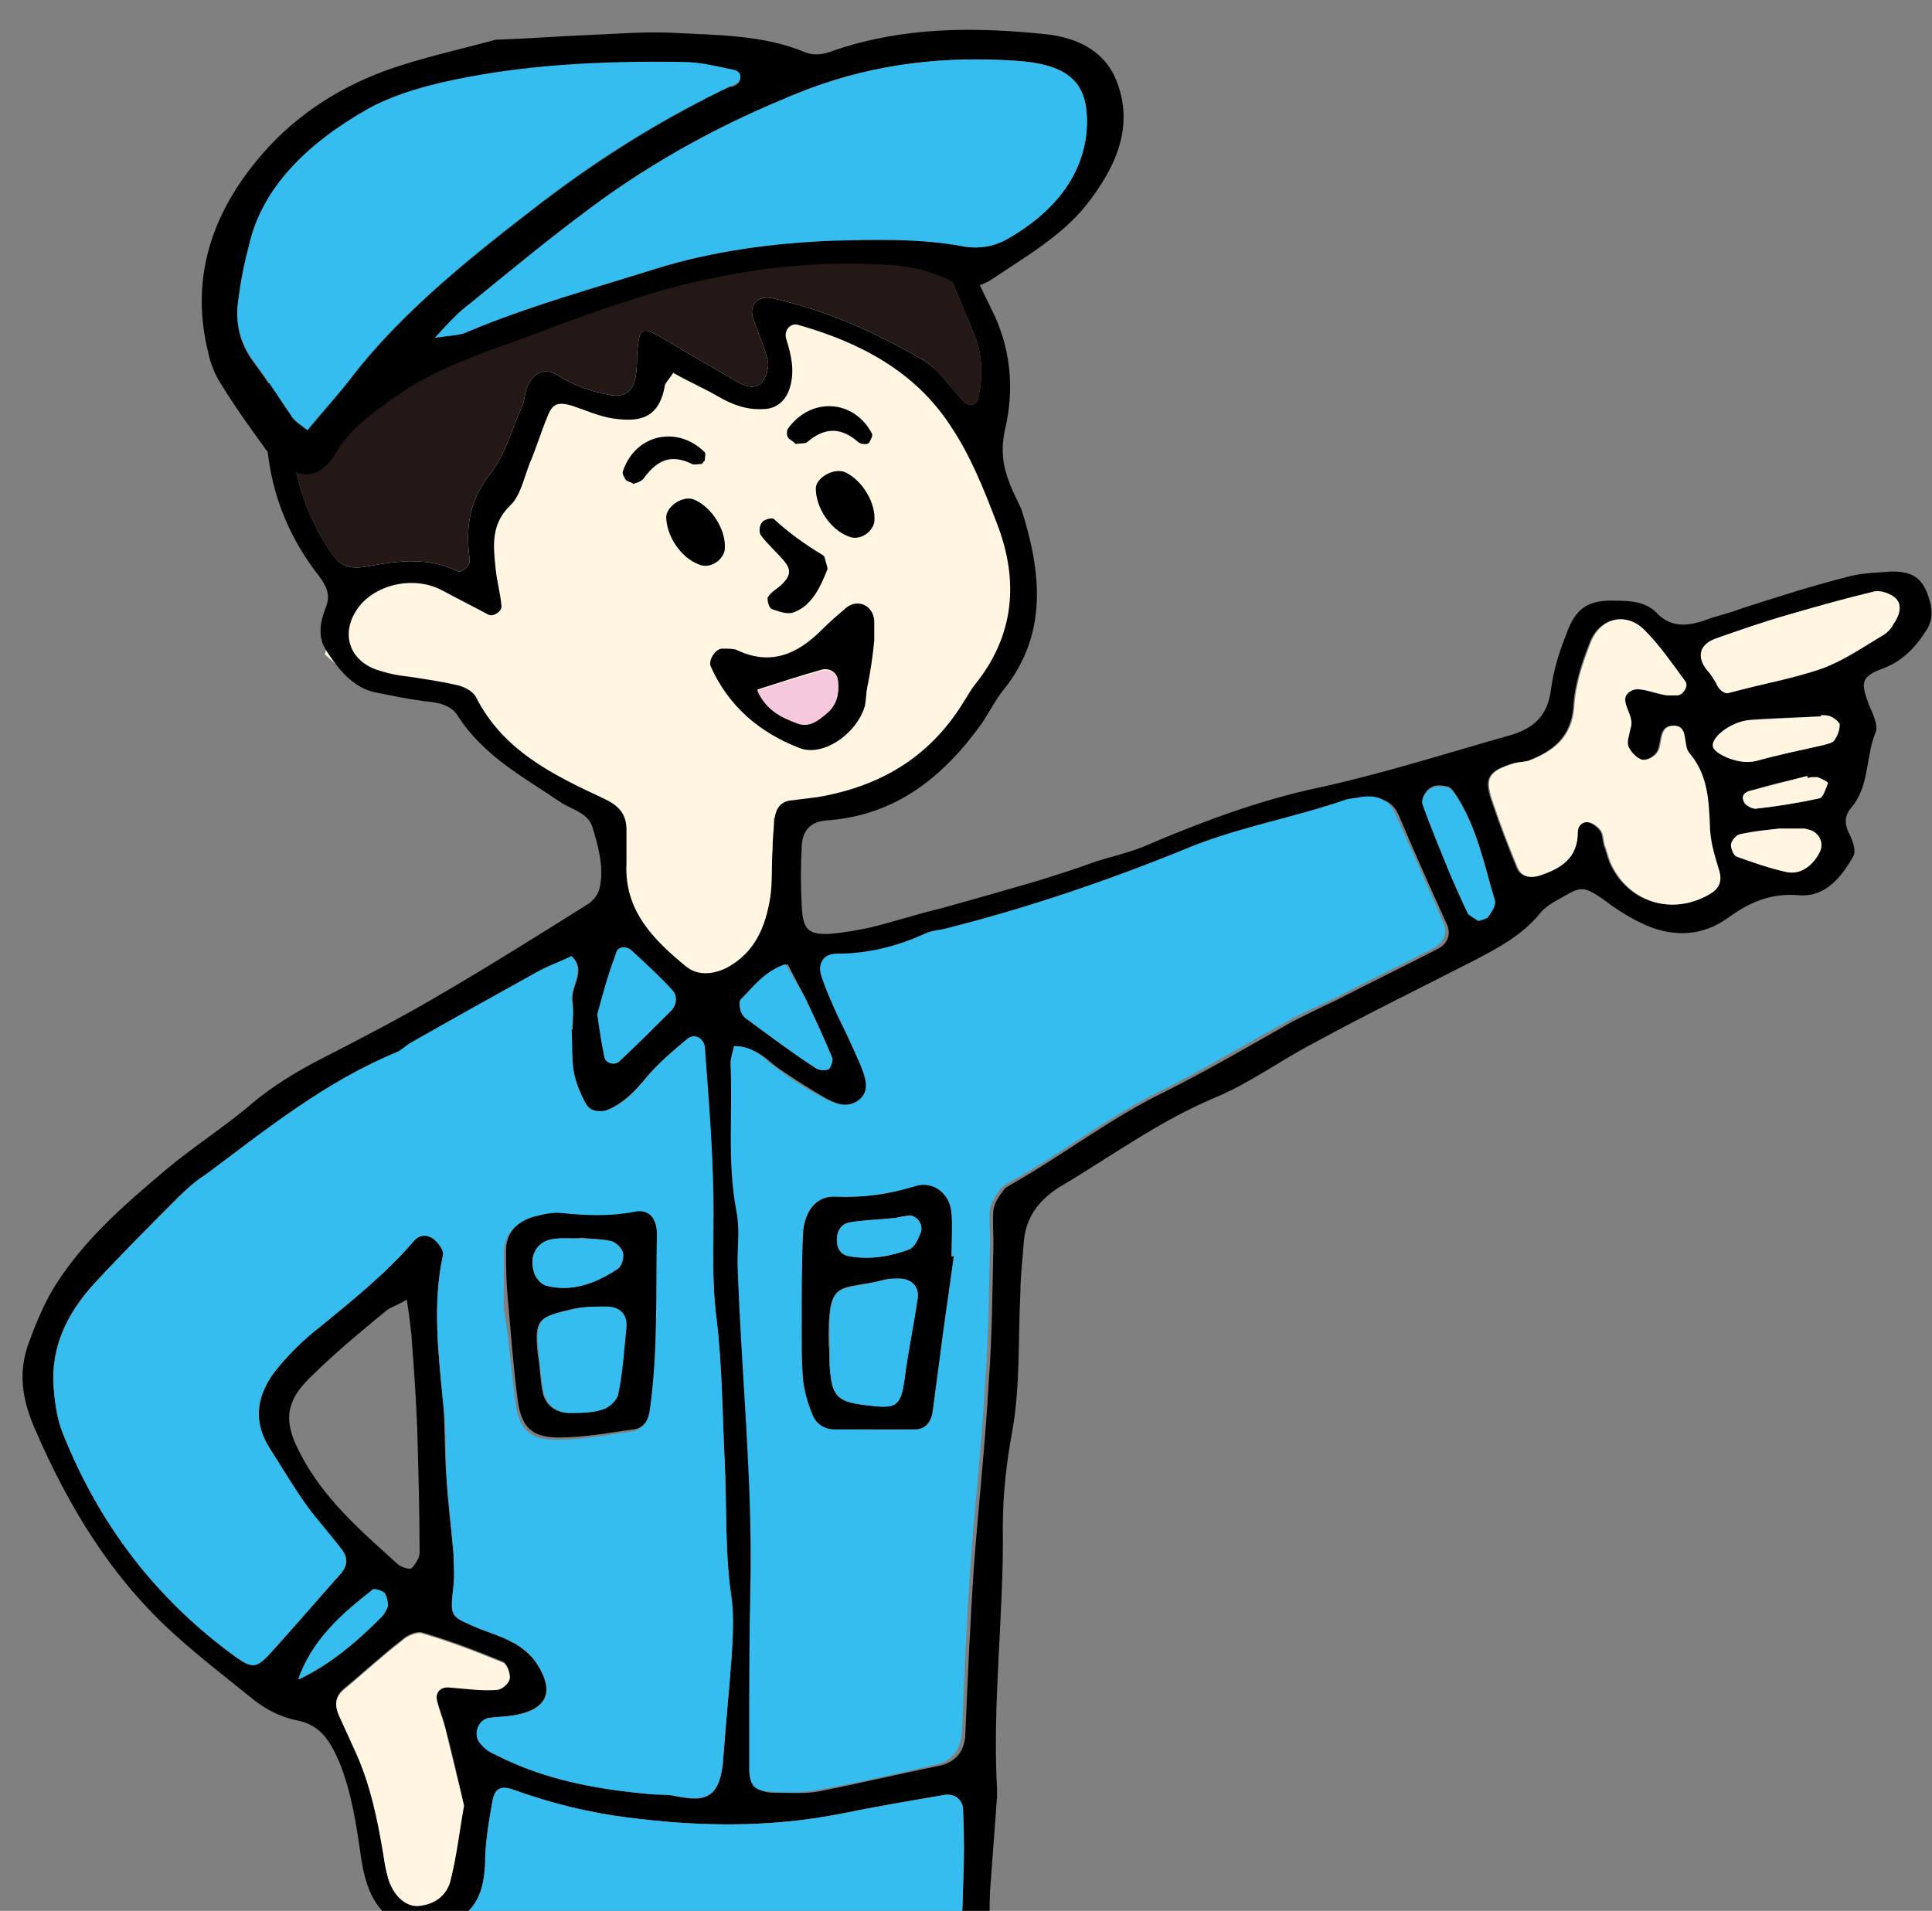
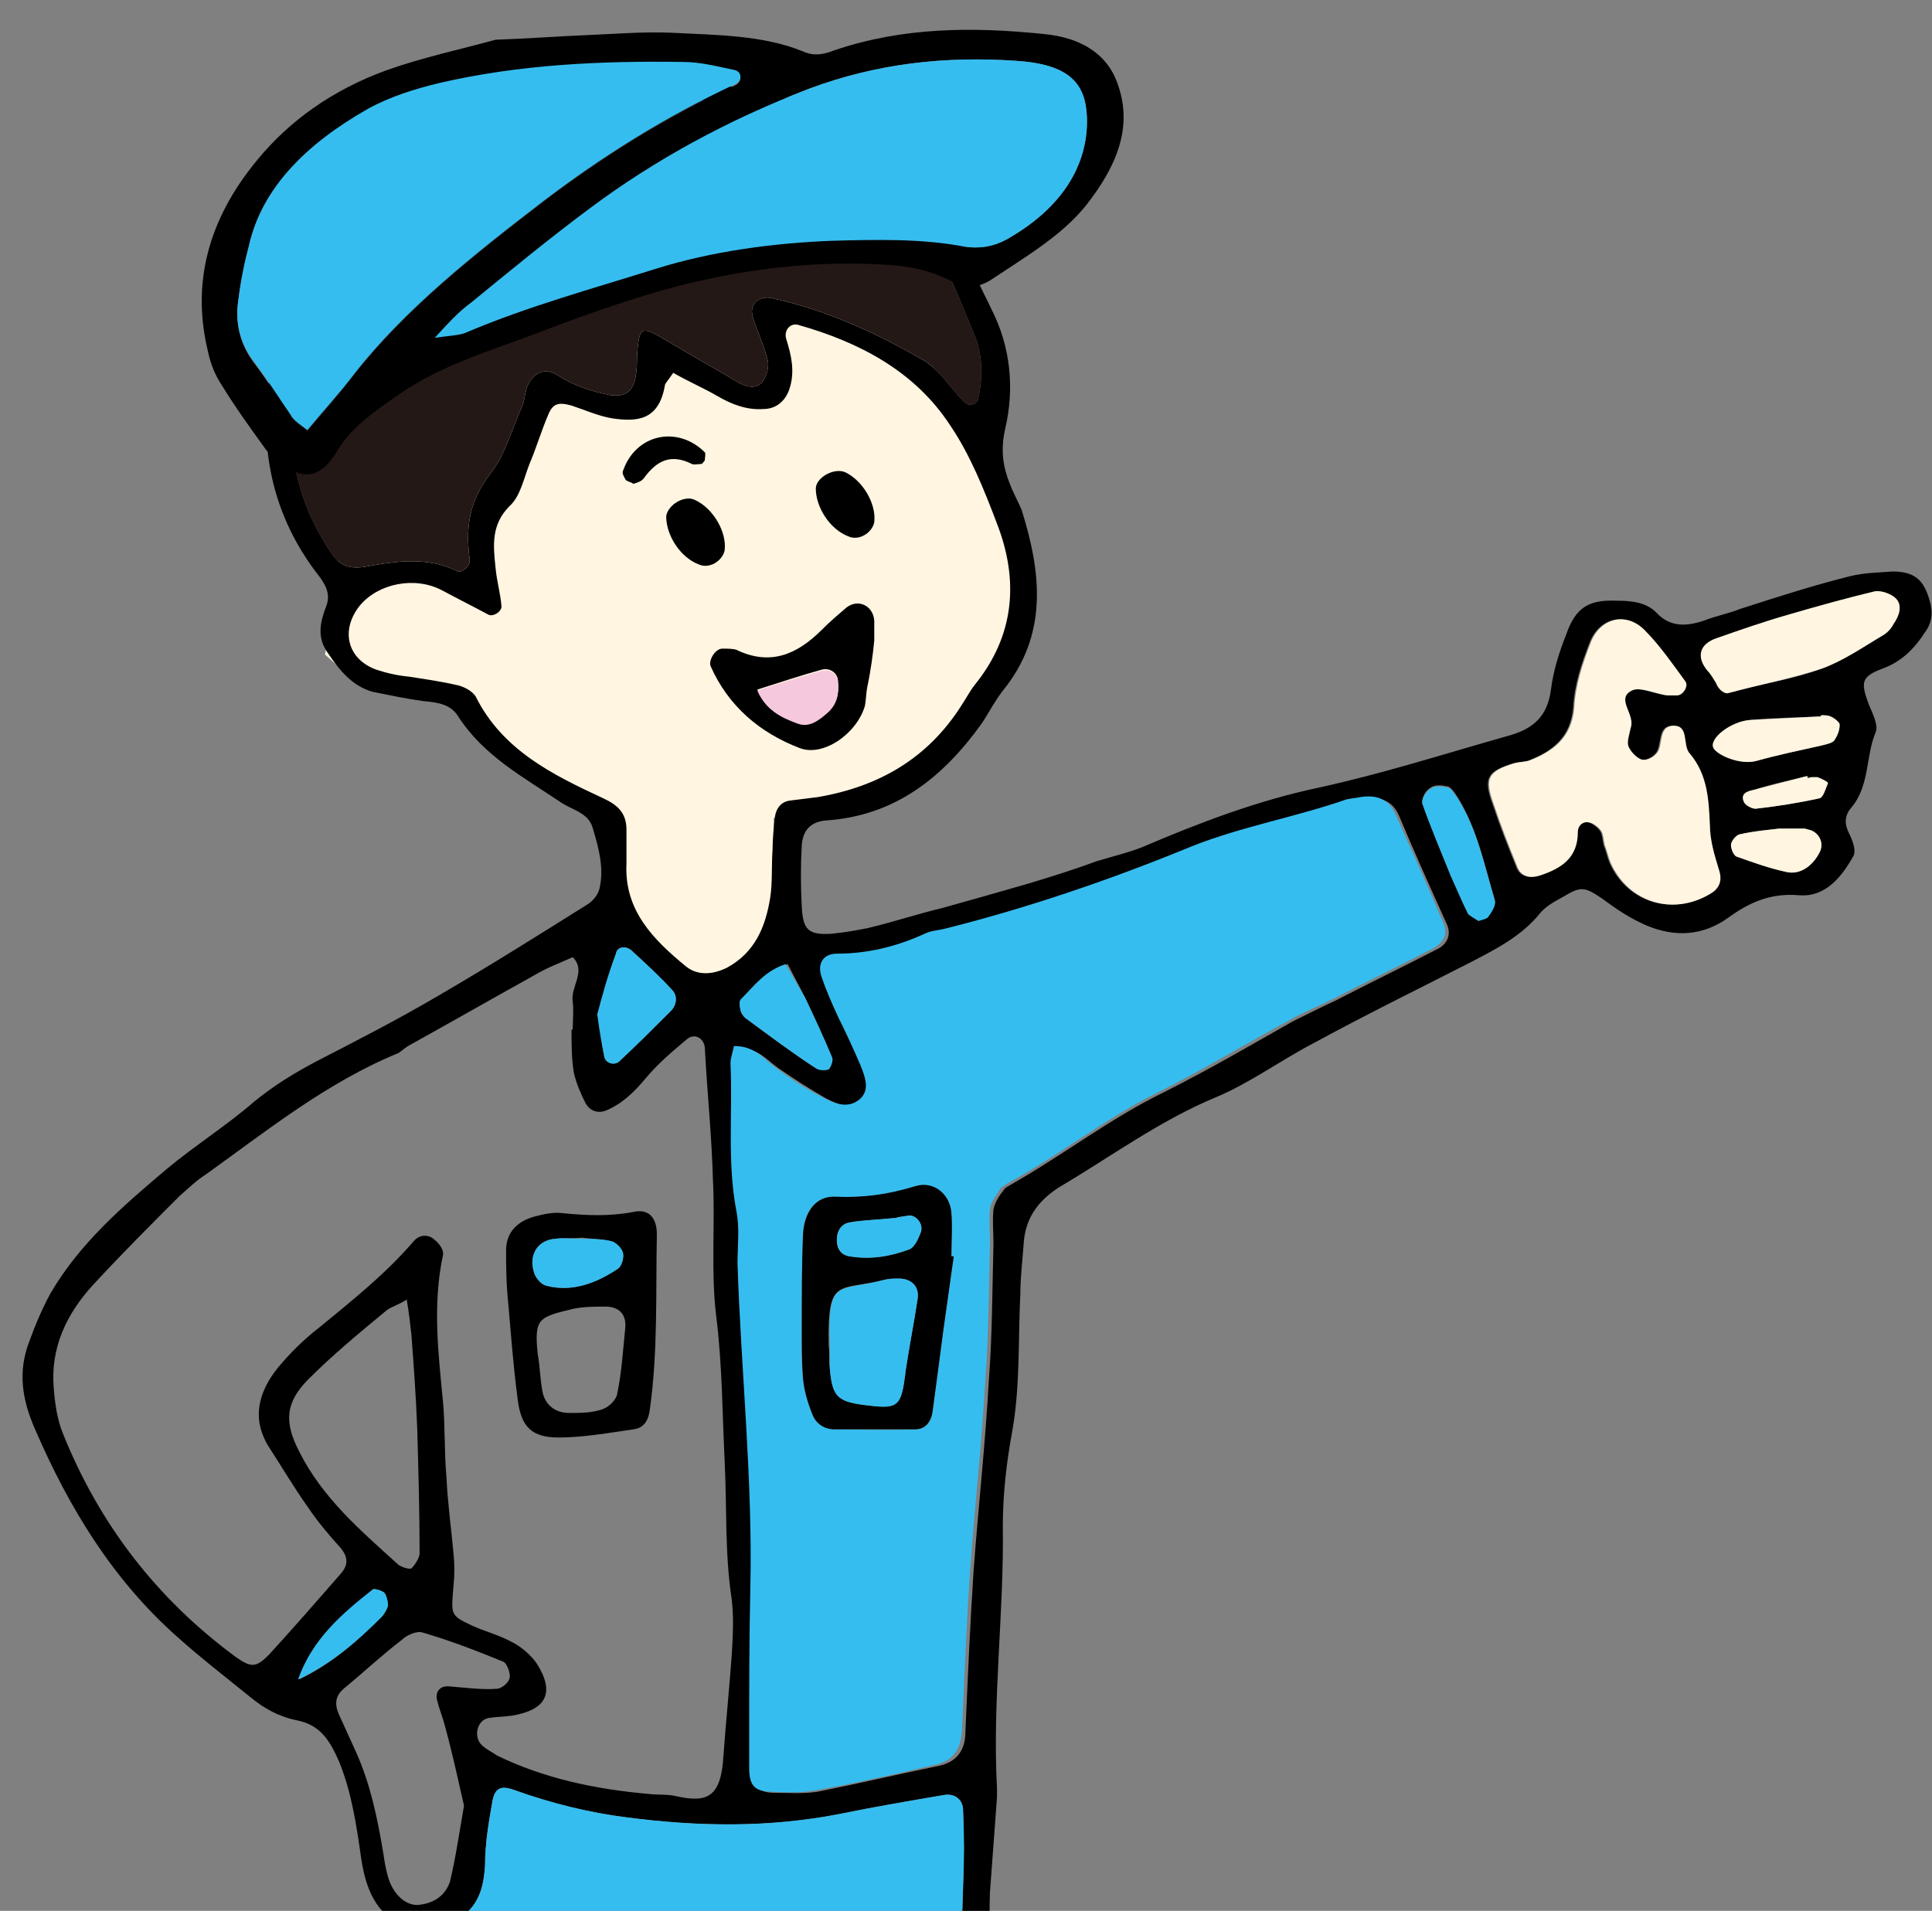
<svg xmlns="http://www.w3.org/2000/svg" version="1.1" id="レイヤー_1" x="0px" y="0px" viewBox="0 0 165.3 163.5" style="enable-background:new 0 0 165.3 163.5;" xml:space="preserve">
  <rect x="0" y="0" width="165.3" height="163.5" fill="#808080" stroke="none" />
  <style type="text/css">
	.st0{fill:#FFF5E0;}
	.st1{fill:#36BDEF;}
	.st2{fill:#231815;}
	.st3{fill:#F6C8DD;}
</style>
  <g>
    <g>
      <path class="st0" d="M86.8,48.3c0,0-5.7-31.5-28.5-25.1c-22.8,6.4-30.1,20.4-30.1,20.4l1,6.4l-1.4,6l2.7,2.4l8.5,0.4l3.9,6    l9.7,5.4l0.3,9.7l6.7,5.4l6.7-4.4l-0.1-10.9C74.4,68.4,86.4,65.4,86.8,48.3z" />
      <g>
        <path d="M61.6,7.3c4.8,0.5,9.3,1.8,13.1,5.1c3.7,3.3,7.3,6.6,8.9,11.4c0.3,0.9,0.8,1.7,1.2,2.6c1.7,3.3,2,6.9,1.2,10.3     c-0.4,1.8-0.2,3.2,0.4,4.7c0.3,0.8,0.7,1.5,1,2.2c1.7,5.4,2.3,10.7-1.6,15.5C85.1,60,84.6,61,84,61.9c-3.3,4.6-7.4,7.9-13.3,8.3     c-1.3,0.1-2,0.8-2.1,2.1c-0.1,1.8-0.1,3.5,0,5.3c0.1,2,0.6,2.4,2.5,2.3c1.1-0.1,2.2-0.3,3.2-0.5c2.1-0.5,4.2-1.2,6.3-1.7     c2.5-0.7,5-1.4,7.4-2.1c2-0.6,3.9-1.2,5.8-1.9c1.3-0.4,2.6-0.7,3.9-1.2c4.9-2.1,9.9-4,15.1-5.1c5.5-1.2,10.8-2.9,16.1-4.4     c2.3-0.6,3.5-1.7,3.8-4c0.2-1.6,0.7-3.2,1.3-4.7c0.8-2.3,1.9-3,4.3-2.9c1.2,0,2.5,0.1,3.4,1c1.2,1.3,2.6,1.2,4.1,0.7     c1-0.4,2.1-0.6,3.1-1c3.1-1,6.2-2,9.4-2.8c1.2-0.3,2.4-0.3,3.6-0.4c1.9,0,2.7,0.7,3.2,2.5c0.3,1,0.2,1.9-0.4,2.7     c-0.9,1.4-2,2.5-3.6,3.1c-1.9,0.7-1.9,1.2-1.2,3.1c0.3,0.7,0.8,1.7,0.6,2.3c-0.9,2.1-0.5,4.6-2.1,6.5c-0.6,0.7-0.6,1.4-0.2,2.2     c0.3,0.6,0.6,1.4,0.4,1.9c-1,1.8-2.4,3.6-4.7,3.4c-2.4-0.2-4.2,0.6-6,1.9c-2.2,1.6-4.6,1.7-7,0.7c-1.4-0.6-2.6-1.4-3.8-2.3     c-1.5-1-1.8-1.1-3.3-0.2c-0.7,0.4-1.5,0.8-2,1.4c-1.6,2-3.8,3.1-5.9,4.2c-4.5,2.3-9,4.5-13.4,6.9c-2.9,1.5-5.6,3.5-8.5,4.7     c-4.8,2-9,5.1-13.4,7.7c-1.7,1.1-2.8,2.5-3,4.6c-0.1,1.5-0.3,3-0.3,4.5c-0.2,3.9,0,7.9-0.7,11.8c-0.5,2.7-0.8,5.4-0.8,8.1     c0.1,7.5-0.9,14.9-0.5,22.4c0,0.3,0,0.5,0,0.8c-0.2,2.7-0.4,5.4-0.6,8.1c-0.1,2.4,0.1,4.9-0.2,7.3c-0.5,3.4-0.3,6.8-0.4,10.2     c-0.1,3.3-0.4,6.5-0.6,9.8c-0.1,1.1-0.2,2.2,0,3.3c0.2,1.5,0.1,2.9,0,4.4c-0.4,5.3-0.7,10.6-1,15.9c-0.2,3.9,0,7.9-0.7,11.8     c-0.4,2-0.6,4-0.7,6.1c-0.2,3.3-0.2,6.6,3.2,8.6c0.8,0.5,1.4,1.3,2.1,2c1.4,1.5,1.9,3.3,1.8,5.2c0,0.6-0.2,1.5-0.7,1.8     c-2.1,1.8-4.2,3.4-7.3,3.1c-5-0.4-9.7-1.4-13.3-5.2c-1-1.1-1.6-1.1-2.3,0c-1.2,2.1-3.2,2.4-5.2,2.3c-1.6,0-3.3-0.3-4.9-0.3     c-3.4-0.1-6.3-1.7-8.9-3.7c-1-0.7-1.6-2.1-2.2-3.3c-0.8-1.6-0.9-3.4-0.7-5.2c0.4-3.3-0.3-6.5-0.4-9.7c-0.1-2-0.5-4.1-0.5-6.1     c0-3.1-0.4-6.2-1.1-9.3c-0.3-1.3-0.4-2.7-0.5-4c-0.1-1.1,0-2.2-0.2-3.3c-1-5.5-2-11-2.6-16.5c-0.5-5.1-1.4-10.2-1.3-15.4     c0-1.4,0-2.7,0-4.1c0-1.2-0.4-2.1-1.5-2.7c-2.5-1.2-3.3-3.3-3.7-5.9c-0.4-2.8-0.8-5.6-1.9-8.3c-0.8-1.8-1.6-3.1-3.6-3.5     c-1.5-0.3-2.8-1-4-2c-2.1-1.7-4.3-3.4-6.3-5.2c-5.5-4.9-9.2-11-12.1-17.7c-1.1-2.5-1.5-4.9-0.5-7.5c0.5-1.4,1.1-2.8,1.8-4.1     c2.5-4.3,6.2-7.5,10-10.7c2.4-2,5.1-3.7,7.4-5.7c1.7-1.4,3.5-2.5,5.4-3.5c3.5-1.8,7-3.6,10.4-5.6c4.3-2.5,8.6-5.2,12.9-7.9     c0.4-0.3,0.8-0.8,0.9-1.3c0.4-1.8-0.1-3.5-0.6-5.2c-0.4-1.3-1.8-1.5-2.8-2.2c-3.1-2.1-6.5-3.9-8.7-7.3c-0.6-1-1.7-1.2-2.9-1.3     c-1.5-0.2-2.9-0.5-4.4-0.8c-1.8-0.5-2.9-1.9-3.9-3.4c-0.9-1.3-0.6-2.6-0.1-3.9c0.4-1,0-1.8-0.6-2.6c-3.6-4.6-5-9.9-4.4-15.7     c0.4-3.9,1.9-7.1,5.9-8.6c0.8-0.3,1.5-0.8,2.2-1c2.3-0.5,3.4-1.8,3.9-4.1c0.8-4,3.6-6.7,6.9-8.7c4.9-2.9,10.2-4.5,16-4.1     C58.9,7.3,60.3,7.2,61.6,7.3z M59.6,197.5c0.2-5.4,0.5-10.9,0.8-16.3c0-0.8,0.1-1.7,1.1-2c0.7-0.3,1.6,0.6,1.7,1.9     c0.2,1.8,0.3,3.5,0.3,5.3c0,7.1,0.5,14.1,1.5,21.1c0.1,0.9,0.2,1.9,0.2,2.8c0.3,6.2,0.5,12.5,0.8,18.7c0.1,1.2,0.1,2.5,0.4,3.6     c0.1,0.6,0.8,1.3,1.3,1.4c2.9,0.5,5.9,0.9,8.9,1.1c1.6,0.1,2-0.6,2.1-2.3c0.3-3.4,0.7-6.7,1-10.1c0.4-4.6,0.7-9.2,0.9-13.8     c0.2-5.4,0.1-10.9,0.8-16.3c0.3-2.1,0-4.4,0.2-6.5c0.3-3.5,0.2-7,0.2-10.5c0-4.7,0.5-9.5,0.6-14.2c0.1-2.2,0.1-4.4,0-6.5     c0-0.9-0.7-1.5-1.7-1.3c-2.9,0.5-5.9,1-8.8,1.6c-6.1,1.2-12.2,1.1-18.3,0.3c-3.2-0.4-6.4-1.2-9.5-2.3c-1.3-0.5-1.8-0.2-2,1.1     c-0.3,1.7-0.6,3.5-0.6,5.3c-0.1,1.6-0.4,3-1.6,4.1c-1.5,1.3-1.7,3-1.7,4.8c0,6.5,0.5,13,1.4,19.5c0.8,5.2,1.9,10.4,2.3,15.7     c0.5,6.2,2.1,12.3,2,18.6c-0.1,2.6,0.4,5.1,0.7,7.7c0.2,1.9,0.9,2.7,2.8,2.8c2.9,0.1,5.7,0,8.6,0c1.2,0,1.7-0.6,1.8-1.8     c0.3-3.4,0.5-6.8,0.8-10.2c0.2-2,0.4-4,0.6-6.1c0.1-1.1,0.2-2.2,0.2-3.2c0-2.9,0-5.7,0-8.6c0,0,0.1,0,0.1,0     C59.6,201,59.6,199.2,59.6,197.5z M49,85.7c-0.2-1.3,1.2-2.6,0-3.8c-1.1,0.5-2.2,0.9-3.2,1.5c-3.6,2-7.1,4-10.7,6     c-0.4,0.2-0.7,0.5-1,0.7c-6.1,2.5-11.2,6.6-16.5,10.4c-0.8,0.5-1.5,1.2-2.2,1.8c-2.5,2.5-5,5-7.4,7.6c-2.3,2.5-3.7,5.4-3.4,8.9     c0.1,1.3,0.3,2.7,0.8,3.9c3.1,7.7,8,14.1,14.8,19.1c1.3,0.9,1.7,0.9,2.8-0.2c2.1-2.3,4.2-4.7,6.2-7c0.6-0.7,0.6-1.4-0.1-2.2     c-1-1.1-2-2.3-2.8-3.5c-1.2-1.7-2.2-3.4-3.3-5.1c-1.5-2.4-0.9-4.7,0.8-6.8c1-1.2,2.2-2.4,3.5-3.4c2.8-2.3,5.7-4.6,8.1-7.4     c0.5-0.6,1.3-0.6,1.8-0.1c0.4,0.3,0.8,0.9,0.7,1.3c-0.9,4.2-0.4,8.4,0,12.5c0.2,2.2,0.1,4.3,0.3,6.5c0.1,2.2,0.4,4.3,0.6,6.5     c0.1,0.9,0.1,1.9,0,2.8c-0.2,2.5-0.3,2.5,1.6,3.4c1.1,0.5,2.3,0.8,3.4,1.4c0.8,0.4,1.6,1.1,2.1,1.8c1.6,2.5,0.9,4-2.1,4.5     c-0.7,0.1-1.4,0.1-2,0.2c-1,0.2-1.3,1.6-0.6,2.3c0.4,0.4,0.9,0.6,1.3,0.9c4.1,2,8.5,2.9,13,3.3c0.8,0.1,1.6,0,2.4,0.2     c2.7,0.6,3.8,0,4-3.5c0.2-2.8,0.5-5.7,0.7-8.5c0.1-1.6,0.2-3.3,0-4.9c-0.6-3.9-0.4-7.9-0.6-11.8c-0.2-4.1-0.2-8.1-0.7-12.2     c-0.5-3.9-0.1-7.9-0.3-11.8c-0.1-3.8-0.5-7.6-0.7-11.4c-0.1-0.8-0.9-1.2-1.5-0.7c-1.2,1-2.5,2.1-3.5,3.3c-1,1.2-2,2.2-3.4,2.8     c-0.7,0.3-1.4,0.1-1.8-0.6c-0.4-0.8-0.8-1.7-1-2.6c-0.2-1.2-0.2-2.4-0.2-3.7c0,0,0,0,0.1,0C49,87.3,49.1,86.5,49,85.7z      M62.8,91.1c0.2,4.2-0.4,8.4,0.5,12.6c0.3,1.4,0,3,0.1,4.5c0.3,9.2,1.3,18.5,1.1,27.7c-0.1,4.4-0.1,8.7-0.1,13.1     c0,0.8,0,1.6,0,2.4c0.1,1.5,0.5,2,1.9,2c1.2,0,2.5,0.1,3.7-0.1c3.5-0.7,6.9-1.5,10.3-2.2c1.5-0.3,2.3-1.3,2.3-2.9     c0.2-4.6,0.4-9.2,0.7-13.8c0.4-5.4,1-10.8,1.3-16.2c0.3-3.9,0.3-7.9,0.4-11.8c0-1-0.1-1.9,0-2.9c0.1-0.6,0.5-1.2,0.9-1.7     c0.1-0.2,0.4-0.3,0.7-0.5c4.4-2.5,8.4-5.6,12.9-7.8c3.8-1.9,7.4-4,11.1-6.1c1.2-0.6,2.4-1.2,3.7-1.8c2.9-1.5,5.8-2.9,8.7-4.4     c0.8-0.4,1.2-1.2,0.8-2.1c-1.4-3.1-2.8-6.2-4.1-9.3c-0.6-1.4-1.7-1.6-3-1.5c-0.4,0-0.8,0-1.2,0.2c-4.4,1.5-8.9,2.3-13.2,4     c-6.8,2.7-13.7,5.1-20.9,7c-0.7,0.2-1.4,0.2-2,0.5c-2.4,1-4.9,1.6-7.5,1.7c-1.2,0-1.7,0.8-1.3,2c0.4,1.1,0.9,2.3,1.4,3.4     c0.6,1.4,1.3,2.7,1.9,4.1c0.4,1,0.9,2.2-0.1,3c-1,0.8-2.1,0.3-3.1-0.2c-1.4-0.8-2.8-1.7-4.1-2.6c-1-0.7-1.7-1.7-3.3-1.7     C62.9,90.1,62.7,90.6,62.8,91.1z M56.9,32.9c-0.5,3.1-2.4,3.2-4.5,2.9c-1.2-0.2-2.3-0.7-3.5-1.1c-1.1-0.3-1.6-0.2-2,0.8     c-0.6,1.4-1,2.8-1.6,4.2c-0.5,1.3-0.8,2.8-1.7,3.6c-1.6,1.6-1.4,3.4-1.2,5.3c0.1,1.1,0.4,2.1,0.5,3.2c0.1,0.5-0.7,1-1.1,0.8     c-1.3-0.7-2.7-1.4-4-2.1c-2.3-1.2-5.4-0.6-7,1.3c-1.7,2.1-1.1,4.6,1.4,5.5c0.9,0.3,1.8,0.5,2.8,0.6c1.3,0.2,2.7,0.4,4,0.7     c0.6,0.1,1.4,0.5,1.7,1c2.3,4.6,6.6,6.7,10.9,8.7c1.3,0.6,2,1.3,2,2.7c0,1,0,1.9,0,2.9c-0.2,4,2.3,6.5,5.1,8.8     c1,0.8,2.3,0.7,3.5,0.1c2.4-1.3,3.3-3.5,3.7-6c0.2-1.3,0.1-2.7,0.2-4.1c0-0.9,0.1-1.9,0.2-2.8c0.1-0.7,0.5-1.3,1.3-1.4     c0.8-0.1,1.6-0.2,2.4-0.3c5.2-0.9,9.4-3.3,12.3-7.9c0.4-0.6,0.7-1.2,1.1-1.7c3.4-4.2,3.8-8.9,1.9-13.8c-1.1-2.9-2.3-5.9-4-8.4     c-3-4.6-7.7-7.1-13-8.6c-0.7-0.2-1.3,0.5-1,1.3c0.4,1.3,0.7,2.6,0.3,4c-0.3,1.1-1.1,1.9-2.3,1.9c-1.4,0.1-2.7-0.4-3.9-1.1     c-1.2-0.7-2.4-1.2-3.8-2C57.2,32.5,57,32.7,56.9,32.9z M42,13.8c-3.2,2.2-5.3,5.1-5.5,9.1c-0.1,1.4-0.7,2.2-2.1,2.6     c-1.7,0.5-3.3,1.2-4.9,1.9c-2.5,1-3.9,3.1-4.3,5.6c-0.8,5.2,0.2,10,3.2,14.4c0.7,1,1.5,1.3,2.8,1.1c2.7-0.5,5.4-0.9,8,0.4     c0.2,0.1,0.8-0.3,0.9-0.6c0.2-0.3,0-0.8,0-1.2c-0.2-2.4,0.2-4.4,1.8-6.5c1.3-1.6,1.9-3.9,2.8-5.9c0.2-0.5,0.2-1.1,0.4-1.6     c0.5-1.2,1.5-1.7,2.6-1c1.4,0.9,2.9,1.4,4.5,1.7c1.3,0.2,2-0.3,2.2-1.7c0.1-0.5,0.1-1.1,0.1-1.6c0.2-2.7,0.3-2.7,2.8-1.2     c2,1.2,4,2.3,6,3.5c0.6,0.3,1.4,0.5,1.9-0.1c0.4-0.5,0.6-1.3,0.5-1.8c-0.3-1.3-0.9-2.5-1.3-3.8c-0.3-1.1,0.5-1.8,1.6-1.6     c4.6,1,8.8,2.9,12.8,5.2c1.5,0.8,2.5,2.5,3.7,3.7c0.2,0.2,0.5,0.3,0.7,0.2c0.2,0,0.5-0.3,0.5-0.5c0.4-1.9,0.4-3.8-0.4-5.6     c-1-2.4-1.9-4.8-3.2-7.1c-2.4-4.3-5.8-7.6-10.1-9.8c-3.6-1.9-7.5-3.3-10.8-2.9C52.5,8.7,47,10.4,42,13.8z M139.5,59.1     c0.7-0.4,2.1,0.3,3.1,0.4c0.3,0,0.5,0,0.8,0c0.5,0,1-0.8,0.7-1.2c-1.1-1.5-2.2-3.1-3.5-4.4c-1.6-1.6-3.8-1-4.6,1.1     c-0.7,1.8-1.3,3.6-1.4,5.5c-0.2,2.6-1.8,3.8-3.9,4.6c-0.4,0.1-0.8,0.1-1.2,0.2c-2.3,0.7-2.6,1.3-1.8,3.5c0.6,1.8,1.3,3.6,2,5.3     c0.3,0.9,1.1,1.1,2,0.8c1.8-0.6,3.2-1.5,3.2-3.7c0-0.6,0.5-1,1.1-0.8c0.3,0.1,0.7,0.4,0.9,0.7c0.2,0.3,0.2,0.8,0.3,1.2     c0.2,0.5,0.3,1,0.5,1.5c1.5,3.4,5.3,4.6,8.5,2.7c0.7-0.4,1.1-1,0.8-2c-0.4-1.3-0.8-2.6-0.8-3.9c-0.1-2.2-0.2-4.3-1.7-6.1     c-0.7-0.7,0-2.5-1.5-2.4c-1.2,0.1-0.8,1.6-1.3,2.3c-0.3,0.4-0.9,0.7-1.3,0.6c-0.4-0.1-0.9-0.6-1.1-1c-0.1-0.5,0.1-1,0.2-1.6     C139.9,61.3,138.1,59.9,139.5,59.1z M84.6,247.5c1-0.7,1.3-1.7,1-2.9c-0.5-2.1-1.7-3.9-3.5-4.8c-4.1-2.2-8.6-3.3-13.3-3.1     c-1.9,0.1-3.2,2.1-2.7,4.2c0.5,1.9,1.4,3.5,2.9,4.8c2.6,2.1,5.6,3.2,10.9,3.4C81.2,249.2,83,248.6,84.6,247.5z M38.1,147.8     c-0.2-0.8-0.5-1.5-0.7-2.3c-0.2-0.8,0.3-1.3,1.1-1.2c1.3,0.1,2.7,0.3,4,0.2c0.4,0,1-0.5,1.1-0.9c0.1-0.4-0.2-1.2-0.5-1.4     c-2.2-0.9-4.5-1.8-6.9-2.5c-0.5-0.2-1.4,0.2-1.8,0.6c-1.7,1.3-3.3,2.8-5,4.2c-0.7,0.6-0.8,1.3-0.4,2.2c0.5,1.1,1,2.2,1.5,3.3     c1.2,2.7,1.8,5.6,2.3,8.6c0.1,0.7,0.2,1.3,0.4,2c0.4,1.4,1.4,2.4,2.5,2.4c1.4-0.1,2.4-0.8,2.8-2c0.5-2.1,0.8-4.2,1.2-6.5     C39.2,152.3,38.7,150,38.1,147.8z M33.1,112.1c-2.3,1.9-4.6,3.8-6.7,5.9c-2,2-2.1,3.7-0.8,6.2c2,4,5.3,6.8,8.5,9.7     c0.3,0.2,0.9,0.4,1.1,0.3c0.3-0.3,0.7-0.9,0.7-1.3c0-3.5-0.1-7.1-0.2-10.6c-0.1-2.7-0.3-5.4-0.5-8.1c-0.1-0.9-0.2-1.8-0.4-3     C34,111.7,33.5,111.8,33.1,112.1z M48.3,244.1c1.6,0.7,3.3,1.3,4.9,1.7c1.6,0.4,3.2,0.6,4.8,0.6c0.9,0,1.9-0.2,2.7-0.5     c1.3-0.5,2-2.1,1.5-3.4c-0.4-1.1-0.9-2.3-1.7-3.2c-2.4-2.5-5.4-4-8.9-4.3c-1.6-0.1-3.2-0.1-4.9,0c-1.5,0-1.9,0.6-2,2     c0,0.3,0,0.5,0,0.9C44.4,240.8,45.7,242.9,48.3,244.1z M155.9,57.2c1.9-0.7,3.6-1.9,5.3-2.9c0.3-0.2,0.6-0.5,0.8-0.9     c0.5-0.7,0.8-1.6,0.2-2.2c-0.4-0.4-1.3-0.7-1.8-0.6c-2.5,0.6-5,1.3-7.4,2c-2.1,0.6-4.1,1.3-6.1,2c-1.5,0.5-1.8,1.6-0.8,2.8     c0.3,0.3,0.5,0.7,0.7,1c0.4,0.6,1,0.9,1.2,0.8C150.9,58.5,153.5,58.1,155.9,57.2z M60.9,223c-0.2,3.7-0.5,7.3-0.5,11     c0,2.9-0.1,2.9,2.8,4.7c1.3-2.1,1.4-4.3,1-6.6c-0.3-1.9-0.4-3.8-0.5-5.7c-0.4-5.4-0.7-10.8-1-16.2C62.2,214.4,61,218.6,60.9,223z      M51.7,90.4c0.1,0.6,0.9,0.8,1.3,0.4c1.5-1.4,2.9-2.8,4.4-4.3c0.5-0.5,0.6-1.3,0.1-1.8c-1.1-1.2-2.3-2.3-3.5-3.4     c-0.5-0.4-1.2-0.3-1.3,0.3c-0.6,1.8-1,3.6-1.4,5.1C51.3,88.2,51.5,89.3,51.7,90.4z M63.4,85.5c-0.2,0.2-0.1,0.7,0,1.1     c0.1,0.2,0.3,0.5,0.5,0.6c1.9,1.4,3.9,2.9,5.9,4.2c0.3,0.2,0.8,0.2,1.1,0.1c0.2-0.2,0.4-0.8,0.3-1c-0.7-1.7-1.5-3.4-2.3-5.1     c-0.5-1-1-1.9-1.5-2.9C65.5,83,64.5,84.4,63.4,85.5z M127.3,78.4c0.3-0.4,0.7-1,0.6-1.4c-0.9-3-1.5-6.1-3.2-8.8     c-0.2-0.3-0.5-0.8-0.8-0.9c-0.5-0.1-1.1-0.2-1.5,0.1c-0.4,0.2-0.8,0.9-0.7,1.3c0.7,2,1.6,4.1,2.4,6.1c0.5,1.1,1,2.3,1.5,3.3     c0.2,0.3,0.6,0.5,0.9,0.7C126.8,78.6,127.2,78.6,127.3,78.4z M149.8,61.6c-1.7,0.1-3.6,1.6-3.2,2.4c0.3,0.6,2.3,1.5,3.7,1.1     c1.8-0.5,3.7-0.9,5.5-1.3c0.4-0.1,0.9-0.2,1.1-0.4c0.3-0.4,0.5-0.9,0.5-1.4c0-0.2-0.5-0.6-0.8-0.7c-0.2-0.1-0.5-0.1-0.8-0.1     c0,0.1,0,0.1,0,0.1C153.8,61.4,151.8,61.4,149.8,61.6z M148.8,71.4c-0.3,0.1-0.7,0.6-0.7,0.9c0,0.3,0.2,0.9,0.5,1     c1.4,0.5,2.8,1,4.2,1.3c1.2,0.3,2.3-0.5,2.9-1.7c0.4-0.8-0.1-1.7-0.9-1.9c-0.1,0-0.3-0.1-0.4-0.1c-0.5,0-1.1,0-2.2,0     C151.5,71,150.1,71.1,148.8,71.4z M32.6,138.4c0.3-0.3,0.5-0.7,0.6-1c0-0.3-0.1-0.8-0.3-1.1c-0.2-0.2-0.9-0.4-1-0.3     c-2.6,2.2-5.1,4.4-6.3,7.7C28.3,142.4,30.5,140.5,32.6,138.4z M150,67.6c-0.5,0.1-1.1,0.3-0.8,1c0.1,0.3,0.7,0.6,1,0.6     c1.8-0.2,3.7-0.5,5.5-0.9c0.3-0.1,0.5-0.8,0.7-1.3c0-0.1-0.6-0.4-0.9-0.5c-0.1,0-0.3,0-0.4,0c-0.1,0-0.3,0-0.4,0.1     c0-0.1,0-0.1,0-0.2C153,66.8,151.5,67.1,150,67.6z" />
        <path class="st1" d="M59.6,202.8c0-1.8-0.1-3.5,0-5.3c0.2-5.4,0.5-10.9,0.8-16.3c0-0.8,0.1-1.7,1.1-2c0.7-0.3,1.6,0.6,1.7,1.9     c0.2,1.8,0.3,3.5,0.3,5.3c0,7.1,0.5,14.1,1.5,21.1c0.1,0.9,0.2,1.9,0.2,2.8c0.3,6.2,0.5,12.5,0.8,18.7c0.1,1.2,0.1,2.5,0.4,3.6     c0.1,0.6,0.8,1.3,1.3,1.4c2.9,0.5,5.9,0.9,8.9,1.1c1.6,0.1,2-0.6,2.1-2.3c0.3-3.4,0.7-6.7,1-10.1c0.4-4.6,0.7-9.2,0.9-13.8     c0.2-5.4,0.1-10.9,0.8-16.3c0.3-2.1,0-4.4,0.2-6.5c0.3-3.5,0.2-7,0.2-10.5c0-4.7,0.5-9.5,0.6-14.2c0.1-2.2,0.1-4.4,0-6.5     c0-0.9-0.7-1.5-1.7-1.3c-2.9,0.5-5.9,1-8.8,1.6c-6.1,1.2-12.2,1.1-18.3,0.3c-3.2-0.4-6.4-1.2-9.5-2.3c-1.3-0.5-1.8-0.2-2,1.1     c-0.3,1.7-0.6,3.5-0.6,5.3c-0.1,1.6-0.4,3-1.6,4.1c-1.5,1.3-1.7,3-1.7,4.8c0,6.5,0.5,13,1.4,19.5c0.8,5.2,1.9,10.4,2.3,15.7     c0.5,6.2,2.1,12.3,2,18.6c-0.1,2.6,0.4,5.1,0.7,7.7c0.2,1.9,0.9,2.7,2.8,2.8c2.9,0.1,5.7,0,8.6,0c1.2,0,1.7-0.6,1.8-1.8     c0.3-3.4,0.5-6.8,0.8-10.2c0.2-2,0.4-4,0.6-6.1c0.1-1.1,0.2-2.2,0.2-3.2C59.6,208.5,59.5,205.6,59.6,202.8     C59.6,202.8,59.6,202.8,59.6,202.8z" />
-         <path class="st1" d="M48.9,88.1c0.1,1.2,0,2.5,0.2,3.7c0.2,0.9,0.5,1.8,1,2.6c0.3,0.6,1,0.8,1.8,0.6c1.5-0.5,2.4-1.6,3.4-2.8     c1-1.2,2.3-2.3,3.5-3.3c0.6-0.5,1.4-0.1,1.5,0.7c0.3,3.8,0.6,7.6,0.7,11.4c0.1,3.9-0.2,7.9,0.3,11.8c0.5,4.1,0.5,8.1,0.7,12.2     c0.2,3.9,0,7.9,0.6,11.8c0.2,1.6,0.1,3.3,0,4.9c-0.2,2.8-0.5,5.7-0.7,8.5c-0.2,3.4-1.3,4-4,3.5c-0.8-0.2-1.6-0.1-2.4-0.2     c-4.5-0.4-8.9-1.2-13-3.3c-0.5-0.2-1-0.5-1.3-0.9c-0.8-0.7-0.4-2.1,0.6-2.3c0.7-0.1,1.4-0.1,2-0.2c3-0.4,3.8-2,2.1-4.5     c-0.5-0.8-1.3-1.4-2.1-1.8c-1.1-0.6-2.3-0.9-3.4-1.4c-1.9-0.8-1.9-0.9-1.6-3.4c0.1-0.9,0-1.9,0-2.8c-0.2-2.2-0.4-4.3-0.6-6.5     c-0.1-2.2,0-4.4-0.3-6.5c-0.4-4.2-0.9-8.4,0-12.5c0.1-0.4-0.4-1-0.7-1.3c-0.6-0.5-1.3-0.5-1.8,0.1c-2.4,2.8-5.3,5.1-8.1,7.4     c-1.3,1-2.5,2.2-3.5,3.4c-1.7,2-2.3,4.3-0.8,6.8c1.1,1.7,2.1,3.5,3.3,5.1c0.9,1.2,1.9,2.3,2.8,3.5c0.6,0.7,0.7,1.4,0.1,2.2     c-2.1,2.3-4.1,4.7-6.2,7c-1.1,1.2-1.5,1.1-2.8,0.2c-6.8-4.9-11.7-11.3-14.8-19.1c-0.5-1.2-0.7-2.6-0.8-3.9     c-0.3-3.5,1.2-6.4,3.4-8.9c2.4-2.6,4.9-5.1,7.4-7.6c0.7-0.7,1.4-1.3,2.2-1.8C22.8,96.6,27.9,92.5,34,90c0.4-0.2,0.7-0.5,1-0.7     c3.5-2,7.1-4,10.7-6c1-0.6,2.2-1,3.2-1.5c1.2,1.3-0.1,2.5,0,3.8C49.1,86.5,49,87.3,48.9,88.1C49,88.1,48.9,88.1,48.9,88.1z      M44.1,120c0.3,2.3,1.2,3.2,3.5,3.2c2.2,0,4.3-0.4,6.4-0.7c0.9-0.1,1.3-0.8,1.4-1.7c0.7-5,0.6-10,0.6-15c0-1.4-0.7-2.2-2-1.9     c-2,0.4-4,0.3-6.1,0.1c-0.8-0.1-1.6,0.1-2.4,0.3c-1.4,0.4-2.4,1.3-2.4,2.9c0,1.4,0,2.7,0,4.8C43.5,114.1,43.7,117,44.1,120z" />
        <path class="st1" d="M66.3,91.3c1.3,1,2.7,1.9,4.1,2.6c0.9,0.5,2.1,1,3.1,0.2c1-0.8,0.5-2,0.1-3c-0.6-1.4-1.2-2.7-1.9-4.1     c-0.5-1.1-1-2.2-1.4-3.4c-0.4-1.1,0.1-2,1.3-2c2.6,0,5.1-0.6,7.5-1.7c0.6-0.3,1.3-0.3,2-0.5c7.1-1.8,14.1-4.2,20.9-7     c4.3-1.7,8.9-2.5,13.2-4c0.4-0.1,0.8-0.1,1.2-0.2c1.3-0.2,2.4,0.1,3,1.5c1.4,3.1,2.8,6.2,4.1,9.3c0.4,0.9,0,1.6-0.8,2.1     c-2.9,1.5-5.8,2.9-8.7,4.4c-1.2,0.6-2.5,1.1-3.7,1.8c-3.7,2-7.3,4.2-11.1,6.1c-4.5,2.2-8.5,5.4-12.9,7.8     c-0.2,0.1-0.5,0.3-0.7,0.5c-0.3,0.5-0.8,1.1-0.9,1.7c-0.1,0.9,0,1.9,0,2.9c-0.1,3.9-0.1,7.9-0.4,11.8c-0.3,5.4-0.9,10.8-1.3,16.2     c-0.3,4.6-0.5,9.2-0.7,13.8c-0.1,1.6-0.8,2.6-2.3,2.9c-3.4,0.8-6.9,1.6-10.3,2.2c-1.2,0.2-2.4,0.2-3.7,0.1c-1.4,0-1.9-0.5-1.9-2     c0-0.8,0-1.6,0-2.4c0-4.4,0-8.7,0.1-13.1c0.2-9.3-0.8-18.5-1.1-27.7c0-1.5,0.2-3-0.1-4.5c-0.8-4.2-0.3-8.4-0.5-12.6     c0-0.5,0.2-1,0.3-1.5C64.6,89.5,65.3,90.6,66.3,91.3z M81.4,103.8c-0.1-1.6-1.6-2.8-3.1-2.3c-2.2,0.7-4.4,1-6.8,0.9     c-1.7-0.1-2.8,1.3-2.8,3.3c-0.1,2.6-0.1,5.1-0.1,7.7c0,1.5-0.1,3,0.1,4.5c0.1,1.1,0.4,2.1,0.8,3.1c0.3,0.8,1,1.3,1.9,1.3     c2.3,0,4.6,0.1,6.9,0c1,0,1.4-0.7,1.5-1.6c0.3-2.3,0.6-4.6,0.9-6.8c0.3-2.1,0.6-4.3,0.9-6.4c-0.1,0-0.1,0-0.2,0     C81.4,106.2,81.5,105,81.4,103.8z" />
        <path class="st2" d="M59.5,8.7c-7,0-12.5,1.7-17.5,5.1c-3.2,2.2-5.3,5.1-5.5,9.1c-0.1,1.4-0.7,2.2-2.1,2.6     c-1.7,0.5-3.3,1.2-4.9,1.9c-2.5,1-3.9,3.1-4.3,5.6c-0.8,5.2,0.2,10,3.2,14.4c0.7,1,1.5,1.3,2.8,1.1c2.7-0.5,5.4-0.9,8,0.4     c0.2,0.1,0.8-0.3,0.9-0.6c0.2-0.3,0-0.8,0-1.2c-0.2-2.4,0.2-4.4,1.8-6.5c1.3-1.6,1.9-3.9,2.8-5.9c0.2-0.5,0.2-1.1,0.4-1.6     c0.5-1.2,1.5-1.7,2.6-1c1.4,0.9,2.9,1.4,4.5,1.7c1.3,0.2,2-0.3,2.2-1.7c0.1-0.5,0.1-1.1,0.1-1.6c0.2-2.7,0.3-2.7,2.8-1.2     c2,1.2,4,2.3,6,3.5c0.6,0.3,1.4,0.5,1.9-0.1c0.4-0.5,0.6-1.3,0.5-1.8c-0.3-1.3-0.9-2.5-1.3-3.8c-0.3-1.1,0.5-1.8,1.6-1.6     c4.6,1,8.8,2.9,12.8,5.2c1.5,0.8,2.5,2.5,3.7,3.7c0.2,0.2,0.5,0.3,0.7,0.2c0.2,0,0.5-0.3,0.5-0.5c0.4-1.9,0.4-3.8-0.4-5.6     c-1-2.4-1.9-4.8-3.2-7.1c-2.4-4.3-5.8-7.6-10.1-9.8C66.6,9.7,62.7,8.3,59.5,8.7z" />
        <path class="st0" d="M139.5,62.3c0.5-1.1-1.3-2.5,0.1-3.2c0.7-0.4,2.1,0.3,3.1,0.4c0.3,0,0.5,0,0.8,0c0.5,0,1-0.8,0.7-1.2     c-1.1-1.5-2.2-3.1-3.5-4.4c-1.6-1.6-3.8-1-4.6,1.1c-0.7,1.8-1.3,3.6-1.4,5.5c-0.2,2.6-1.8,3.8-3.9,4.6c-0.4,0.1-0.8,0.1-1.2,0.2     c-2.3,0.7-2.6,1.3-1.8,3.5c0.6,1.8,1.3,3.6,2,5.3c0.3,0.9,1.1,1.1,2,0.8c1.8-0.6,3.2-1.5,3.2-3.7c0-0.6,0.5-1,1.1-0.8     c0.3,0.1,0.7,0.4,0.9,0.7c0.2,0.3,0.2,0.8,0.3,1.2c0.2,0.5,0.3,1,0.5,1.5c1.5,3.4,5.3,4.6,8.5,2.7c0.7-0.4,1.1-1,0.8-2     c-0.4-1.3-0.8-2.6-0.8-3.9c-0.1-2.2-0.2-4.3-1.7-6.1c-0.7-0.7,0-2.5-1.5-2.4c-1.2,0.1-0.8,1.6-1.3,2.3c-0.3,0.4-0.9,0.7-1.3,0.6     c-0.4-0.1-0.9-0.6-1.1-1C139.1,63.5,139.4,62.9,139.5,62.3z" />
        <path class="st2" d="M79.9,249.1c1.3,0.1,3.1-0.5,4.7-1.6c1-0.7,1.3-1.7,1-2.9c-0.5-2.1-1.7-3.9-3.5-4.8     c-4.1-2.2-8.6-3.3-13.3-3.1c-1.9,0.1-3.2,2.1-2.7,4.2c0.5,1.9,1.4,3.5,2.9,4.8C71.6,247.8,74.7,248.9,79.9,249.1z" />
-         <path class="st0" d="M39.7,154.5c-0.5-2.2-1.1-4.4-1.6-6.6c-0.2-0.8-0.5-1.5-0.7-2.3c-0.2-0.8,0.3-1.3,1.1-1.2     c1.3,0.1,2.7,0.3,4,0.2c0.4,0,1-0.5,1.1-0.9c0.1-0.4-0.2-1.2-0.5-1.4c-2.2-0.9-4.5-1.8-6.9-2.5c-0.5-0.2-1.4,0.2-1.8,0.6     c-1.7,1.3-3.3,2.8-5,4.2c-0.7,0.6-0.8,1.3-0.4,2.2c0.5,1.1,1,2.2,1.5,3.3c1.2,2.7,1.8,5.6,2.3,8.6c0.1,0.7,0.2,1.3,0.4,2     c0.4,1.4,1.4,2.4,2.5,2.4c1.4-0.1,2.4-0.8,2.8-2C39.1,158.8,39.3,156.7,39.7,154.5z" />
        <path class="st2" d="M44.7,237.9c-0.3,2.9,0.9,5,3.5,6.2c1.6,0.7,3.3,1.3,4.9,1.7c1.6,0.4,3.2,0.6,4.8,0.6c0.9,0,1.9-0.2,2.7-0.5     c1.3-0.5,2-2.1,1.5-3.4c-0.4-1.1-0.9-2.3-1.7-3.2c-2.4-2.5-5.4-4-8.9-4.3c-1.6-0.1-3.2-0.1-4.9,0c-1.5,0-1.9,0.6-2,2     C44.7,237.3,44.7,237.6,44.7,237.9z" />
        <path class="st0" d="M147.9,59.3c3-0.8,5.6-1.3,8-2.1c1.9-0.7,3.6-1.9,5.3-2.9c0.3-0.2,0.6-0.5,0.8-0.9c0.5-0.7,0.8-1.6,0.2-2.2     c-0.4-0.4-1.3-0.7-1.8-0.6c-2.5,0.6-5,1.3-7.4,2c-2.1,0.6-4.1,1.3-6.1,2c-1.5,0.5-1.8,1.6-0.8,2.8c0.3,0.3,0.5,0.7,0.7,1     C147.1,59.2,147.7,59.4,147.9,59.3z" />
        <path class="st1" d="M51.1,86.8c0.2,1.5,0.4,2.6,0.6,3.6c0.1,0.6,0.9,0.8,1.3,0.4c1.5-1.4,2.9-2.8,4.4-4.3     c0.5-0.5,0.6-1.3,0.1-1.8c-1.1-1.2-2.3-2.3-3.5-3.4c-0.5-0.4-1.2-0.3-1.3,0.3C52,83.4,51.5,85.3,51.1,86.8z" />
        <path class="st1" d="M67.2,82.5c-1.8,0.6-2.7,1.9-3.8,3c-0.2,0.2-0.1,0.7,0,1.1c0.1,0.2,0.3,0.5,0.5,0.6c1.9,1.4,3.9,2.9,5.9,4.2     c0.3,0.2,0.8,0.2,1.1,0.1c0.2-0.2,0.4-0.8,0.3-1c-0.7-1.7-1.5-3.4-2.3-5.1C68.3,84.4,67.8,83.5,67.2,82.5z" />
        <path class="st1" d="M126.5,78.8c0.4-0.1,0.7-0.2,0.8-0.3c0.3-0.4,0.7-1,0.6-1.4c-0.9-3-1.5-6.1-3.2-8.8     c-0.2-0.3-0.5-0.8-0.8-0.9c-0.5-0.1-1.1-0.2-1.5,0.1c-0.4,0.2-0.8,0.9-0.7,1.3c0.7,2,1.6,4.1,2.4,6.1c0.5,1.1,1,2.3,1.5,3.3     C125.8,78.4,126.2,78.6,126.5,78.8z" />
        <path class="st0" d="M155.8,61.3c-2,0.1-4,0.2-6,0.3c-1.7,0.1-3.6,1.6-3.2,2.4c0.3,0.6,2.3,1.5,3.7,1.1c1.8-0.5,3.7-0.9,5.5-1.3     c0.4-0.1,0.9-0.2,1.1-0.4c0.3-0.4,0.5-0.9,0.5-1.4c0-0.2-0.5-0.6-0.8-0.7c-0.2-0.1-0.5-0.1-0.8-0.1     C155.8,61.2,155.8,61.2,155.8,61.3z" />
        <path class="st0" d="M152.2,70.9c-0.8,0.1-2.1,0.2-3.4,0.5c-0.3,0.1-0.7,0.6-0.7,0.9c0,0.3,0.2,0.9,0.5,1c1.4,0.5,2.8,1,4.2,1.3     c1.2,0.3,2.3-0.5,2.9-1.7c0.4-0.8-0.1-1.7-0.9-1.9c-0.1,0-0.3-0.1-0.4-0.1C153.9,70.9,153.4,70.9,152.2,70.9z" />
        <path class="st1" d="M25.5,143.7c2.8-1.3,5-3.2,7.1-5.3c0.3-0.3,0.5-0.7,0.6-1c0-0.3-0.1-0.8-0.3-1.1c-0.2-0.2-0.9-0.4-1-0.3     C29.2,138.1,26.7,140.3,25.5,143.7z" />
        <path class="st0" d="M154.6,66.4c-1.5,0.4-3.1,0.8-4.6,1.2c-0.5,0.1-1.1,0.3-0.8,1c0.1,0.3,0.7,0.6,1,0.6     c1.8-0.2,3.7-0.5,5.5-0.9c0.3-0.1,0.5-0.8,0.7-1.3c0-0.1-0.6-0.4-0.9-0.5c-0.1,0-0.3,0-0.4,0c-0.1,0-0.3,0-0.4,0.1     C154.6,66.5,154.6,66.4,154.6,66.4z" />
        <path d="M43.3,107c0-1.6,1-2.5,2.4-2.9c0.8-0.2,1.6-0.4,2.4-0.3c2,0.2,4,0.3,6.1-0.1c1.3-0.3,2,0.5,2,1.9c-0.1,5,0.1,10-0.6,15     c-0.1,0.9-0.5,1.6-1.4,1.7c-2.1,0.3-4.3,0.7-6.4,0.7c-2.3,0-3.2-0.9-3.5-3.2c-0.4-3-0.6-5.9-0.8-8.1     C43.3,109.7,43.3,108.4,43.3,107z M46.4,119c0.2,1.2,1.1,1.9,2.3,1.9c0.9,0,1.9,0,2.8-0.3c0.6-0.2,1.2-0.8,1.3-1.3     c0.4-1.9,0.5-3.8,0.7-5.7c0.1-1.2-0.6-1.8-1.7-1.8c-0.9,0-1.9,0-2.8,0.2c-2.9,0.7-3.3,0.8-3,3.8C46.2,116.9,46.2,117.9,46.4,119z      M47.5,106c-1.5,0.1-2.3,1.4-1.8,2.9c0.1,0.4,0.6,1,1,1.1c2.2,0.6,4.3-0.2,6.1-1.4c0.4-0.2,0.6-1,0.5-1.4c-0.1-0.4-0.6-0.9-1-1     c-0.9-0.2-1.9-0.2-2.5-0.3C48.9,106,48.2,105.9,47.5,106z" />
        <path d="M81.6,107.5c-0.3,2.1-0.6,4.3-0.9,6.4c-0.3,2.3-0.6,4.6-0.9,6.8c-0.1,0.9-0.6,1.6-1.5,1.6c-2.3,0-4.6,0-6.9,0     c-0.9,0-1.6-0.5-1.9-1.3c-0.4-1-0.7-2-0.8-3.1c-0.1-1.5-0.1-3-0.1-4.5c0-2.6,0-5.1,0.1-7.7c0.1-2,1.1-3.4,2.8-3.3     c2.4,0.1,4.5-0.2,6.8-0.9c1.6-0.5,3,0.7,3.1,2.3c0.1,1.2,0,2.4,0,3.7C81.5,107.5,81.5,107.5,81.6,107.5z M71,117.1     c0.2,2.3,0.6,2.8,2.8,3.1c3.1,0.4,3.3,0.3,3.7-3c0.3-2,0.7-4,1-6c0.2-1.1-0.5-1.8-1.6-1.8c-0.4,0-0.8,0-1.2,0.1     c-4,1-4.9-0.3-4.8,5.6C71,115.8,70.9,116.5,71,117.1z M72.7,104.6c-0.7,0.1-1.1,0.7-1.1,1.5c0,0.8,0.4,1.3,1.1,1.4     c1.8,0.3,3.5,0,5.1-0.6c0.5-0.2,0.8-1,1-1.5c0.2-0.7-0.4-1.4-1-1.4c-0.7,0.1-1.3,0.2-1.1,0.2C74.8,104.4,73.7,104.4,72.7,104.6z" />
        <path d="M74.2,58.8c-0.1,0.5-0.1,1.1-0.2,1.6c-0.7,2.4-3.6,4.4-5.6,3.6c-3.4-1.3-6.1-3.6-7.6-7c-0.2-0.5,0.4-1.5,1-1.5     c0.4,0,0.9,0,1.2,0.1c2.9,1.4,5.2,0.4,7.3-1.7c0.7-0.7,1.4-1.3,2.1-1.9c1-0.8,2.3-0.2,2.4,1.1c0,0.4,0,0.8,0,1.7     C74.7,55.9,74.5,57.4,74.2,58.8z M68.2,61.8c1,0.4,1.8-0.2,2.6-0.9c0.8-0.7,1-1.6,0.9-2.6c0-0.7-0.7-1.2-1.4-1     c-1.8,0.5-3.6,1.1-5.5,1.7C65.5,60.7,66.8,61.4,68.2,61.8z" />
-         <path d="M70.7,48.2c-0.1-0.2-0.1-0.6-0.3-0.7c-1.5-0.9-2.9-1.9-4.2-3.1c-0.1-0.1-0.8,0-1,0.3c-0.2,0.2-0.3,0.8-0.1,1.1     c0.6,0.8,1.3,1.4,1.9,2.1c0.7,0.8,0.7,1.3-0.1,2.1c-0.4,0.4-0.9,0.6-1.2,1.1c-0.1,0.2,0.1,0.9,0.3,1c0.6,0.2,1.3,0.5,1.9,0.3     c1.6-0.6,2.3-2.2,2.9-3.7C70.8,48.5,70.7,48.3,70.7,48.2z" />
        <path d="M69.8,41.8c0,1.6,1.2,3.5,2.8,4.1c0.9,0.4,2-0.3,2.2-1.2c0.2-1.6-1-3.6-2.5-4.3C71.3,40,69.8,40.9,69.8,41.8z" />
        <path d="M57,44.2c0,1.6,1.2,3.5,2.8,4.1c0.9,0.4,2-0.3,2.2-1.2c0.2-1.6-1-3.6-2.5-4.3C58.6,42.3,57.1,43.2,57,44.2z" />
-         <path d="M68.1,38c0.3-0.1,0.8,0,1-0.2c1.4-1.2,2.8-1.3,4.3,0c0.2,0.2,0.5,0.2,0.7,0.2c0.1,0,0.3-0.1,0.3-0.2     c0.1-0.2,0.3-0.5,0.2-0.7c-1.5-2.9-5.2-3.2-7.2-0.4c-0.1,0.2-0.1,0.5,0,0.7C67.5,37.6,67.8,37.7,68.1,38z" />
        <path d="M54.2,41.4c0.3-0.1,0.7-0.2,0.9-0.5c1.1-1.5,2.3-2.1,4.1-1.2c0.2,0.1,0.5,0,0.8,0c0.1,0,0.2-0.2,0.3-0.3     c0-0.2,0.1-0.6,0-0.7c-2.3-2.3-5.9-1.6-7,1.6c-0.1,0.2,0.1,0.5,0.2,0.7C53.6,41.2,53.9,41.2,54.2,41.4z" />
-         <path class="st1" d="M46.1,115.8c0.1,1.1,0.2,2.2,0.4,3.2c0.2,1.2,1.1,1.9,2.3,1.9c0.9,0,1.9,0,2.8-0.3c0.6-0.2,1.2-0.8,1.3-1.3     c0.4-1.9,0.5-3.8,0.7-5.7c0.1-1.2-0.6-1.8-1.7-1.8c-0.9,0-1.9,0-2.8,0.2C46.1,112.7,45.8,112.8,46.1,115.8z" />
        <path class="st1" d="M49.9,106c-1,0-1.7-0.1-2.4,0c-1.5,0.1-2.3,1.4-1.8,2.9c0.1,0.4,0.6,1,1,1.1c2.2,0.6,4.3-0.2,6.1-1.4     c0.4-0.2,0.6-1,0.5-1.4c-0.1-0.4-0.6-0.9-1-1C51.5,106,50.5,106,49.9,106z" />
        <path class="st1" d="M71,115.1c0,0.7,0,1.4,0,2c0.2,2.3,0.6,2.8,2.8,3.1c3.1,0.4,3.3,0.3,3.7-3c0.3-2,0.7-4,1-6     c0.2-1.1-0.5-1.8-1.6-1.8c-0.4,0-0.8,0-1.2,0.1C71.7,110.6,70.8,109.2,71,115.1z" />
        <path class="st1" d="M76.8,104.2c-2,0.2-3.1,0.2-4.1,0.4c-0.7,0.1-1.1,0.7-1.1,1.5c0,0.8,0.4,1.3,1.1,1.4c1.8,0.3,3.5,0,5.1-0.6     c0.5-0.2,0.8-1,1-1.5c0.2-0.7-0.4-1.4-1-1.4C77.2,104.1,76.5,104.2,76.8,104.2z" />
        <path class="st3" d="M64.8,59.1c0.7,1.6,2,2.3,3.4,2.8c1,0.4,1.8-0.2,2.6-0.9c0.8-0.7,1-1.6,0.9-2.6c0-0.7-0.7-1.2-1.4-1     C68.6,57.9,66.8,58.4,64.8,59.1z" />
      </g>
    </g>
    <g>
      <path d="M50.3,3c2.4-0.1,4.8-0.3,7.1-0.2C61.3,3,65.3,3,68.7,4.4c0.9,0.4,1.7,0.3,2.7-0.1c5.9-2,11.9-2,17.8-1.4    c3.5,0.3,5.7,1.9,6.5,4.5c1.2,3.6-0.2,6.9-2.8,10.2c-2.1,2.6-5.2,4.4-8.2,6.4c-1,0.6-2,0.7-3,0.2c-1.5-0.8-3.1-1.3-5.1-1.5    c-6.7-0.5-13.3,0.3-19.8,2.1c-3.5,1-6.9,2.2-10.3,3.5c-4.2,1.6-8.7,2.9-12.3,5.4c-2,1.4-4.1,2.8-5.3,4.8c-1.5,2.6-3.2,2.7-5.4,0.7    c-0.3-0.3-0.6-0.5-0.8-0.8c-1.3-1.8-2.6-3.6-3.7-5.4c-0.6-0.9-1-1.9-1.2-2.9c-1.4-5.7-0.1-11.2,4.2-16.4c2.7-3.3,6.4-6,11.1-7.7    c3.1-1.1,6.4-1.8,9.3-2.6C45.3,3.3,47.8,3.1,50.3,3z M40,28.4c5.2-2.2,10.7-3.7,16.1-5.4c4.8-1.5,10-2.2,15.1-2.4    c3.8-0.1,7.6-0.2,11.3,0.5c1.3,0.2,2.5,0,3.6-0.6c4.8-2.7,7-6.4,6.9-10.4c-0.1-2.9-1.4-4.6-6.1-4.9c-6-0.4-11.8,0.2-17.7,2.4    c-7,2.7-13.2,6.1-18.7,10.2c-3.5,2.6-6.9,5.4-10.2,8.1c-1,0.8-1.7,1.7-3,3C38.5,28.7,39.3,28.7,40,28.4z M30.3,32.1    c4.3-5.5,10.2-10.2,16.2-14.8c5-3.8,10.4-7.2,16.4-10c0.6-0.3,0.6-1,0-1.2c-1.5-0.3-2.9-0.7-4.5-0.7c-6.9-0.1-13.9,0.2-20.8,1.8    c-2.1,0.5-4.3,1.2-6.1,2.2c-5.3,3-9.1,6.8-10.2,11.7c-0.4,1.5-0.7,3-0.9,4.6c-0.3,1.9,0.1,3.7,1.3,5.3c1.2,1.6,2.2,3.2,3.3,4.8    c0.3,0.4,0.7,0.6,1.3,1.1C27.8,35.2,29.1,33.6,30.3,32.1z" />
      <path class="st1" d="M37.2,28.9c1.4-0.2,2.2-0.2,2.8-0.5c5.2-2.2,10.7-3.7,16.1-5.4c4.8-1.5,10-2.2,15.1-2.4    c3.8-0.1,7.6-0.2,11.3,0.5c1.3,0.2,2.5,0,3.6-0.6c4.8-2.7,7-6.4,6.9-10.4c-0.1-2.9-1.4-4.6-6.1-4.9c-6-0.4-11.8,0.2-17.7,2.4    c-7,2.7-13.2,6.1-18.7,10.2c-3.5,2.6-6.9,5.4-10.2,8.1C39.2,26.7,38.4,27.6,37.2,28.9z" />
      <path class="st1" d="M26.3,36.8c1.4-1.7,2.8-3.2,4-4.8c4.3-5.5,10.2-10.2,16.2-14.8c5-3.8,10.4-7.2,16.4-10c0.6-0.3,0.6-1,0-1.2    c-1.5-0.3-2.9-0.7-4.5-0.7c-6.9-0.1-13.9,0.2-20.8,1.8c-2.1,0.5-4.3,1.2-6.1,2.2c-5.3,3-9.1,6.8-10.2,11.7c-0.4,1.5-0.7,3-0.9,4.6    c-0.3,1.9,0.1,3.7,1.3,5.3c1.2,1.6,2.2,3.2,3.3,4.8C25.3,36.1,25.8,36.4,26.3,36.8z" />
    </g>
  </g>
</svg>